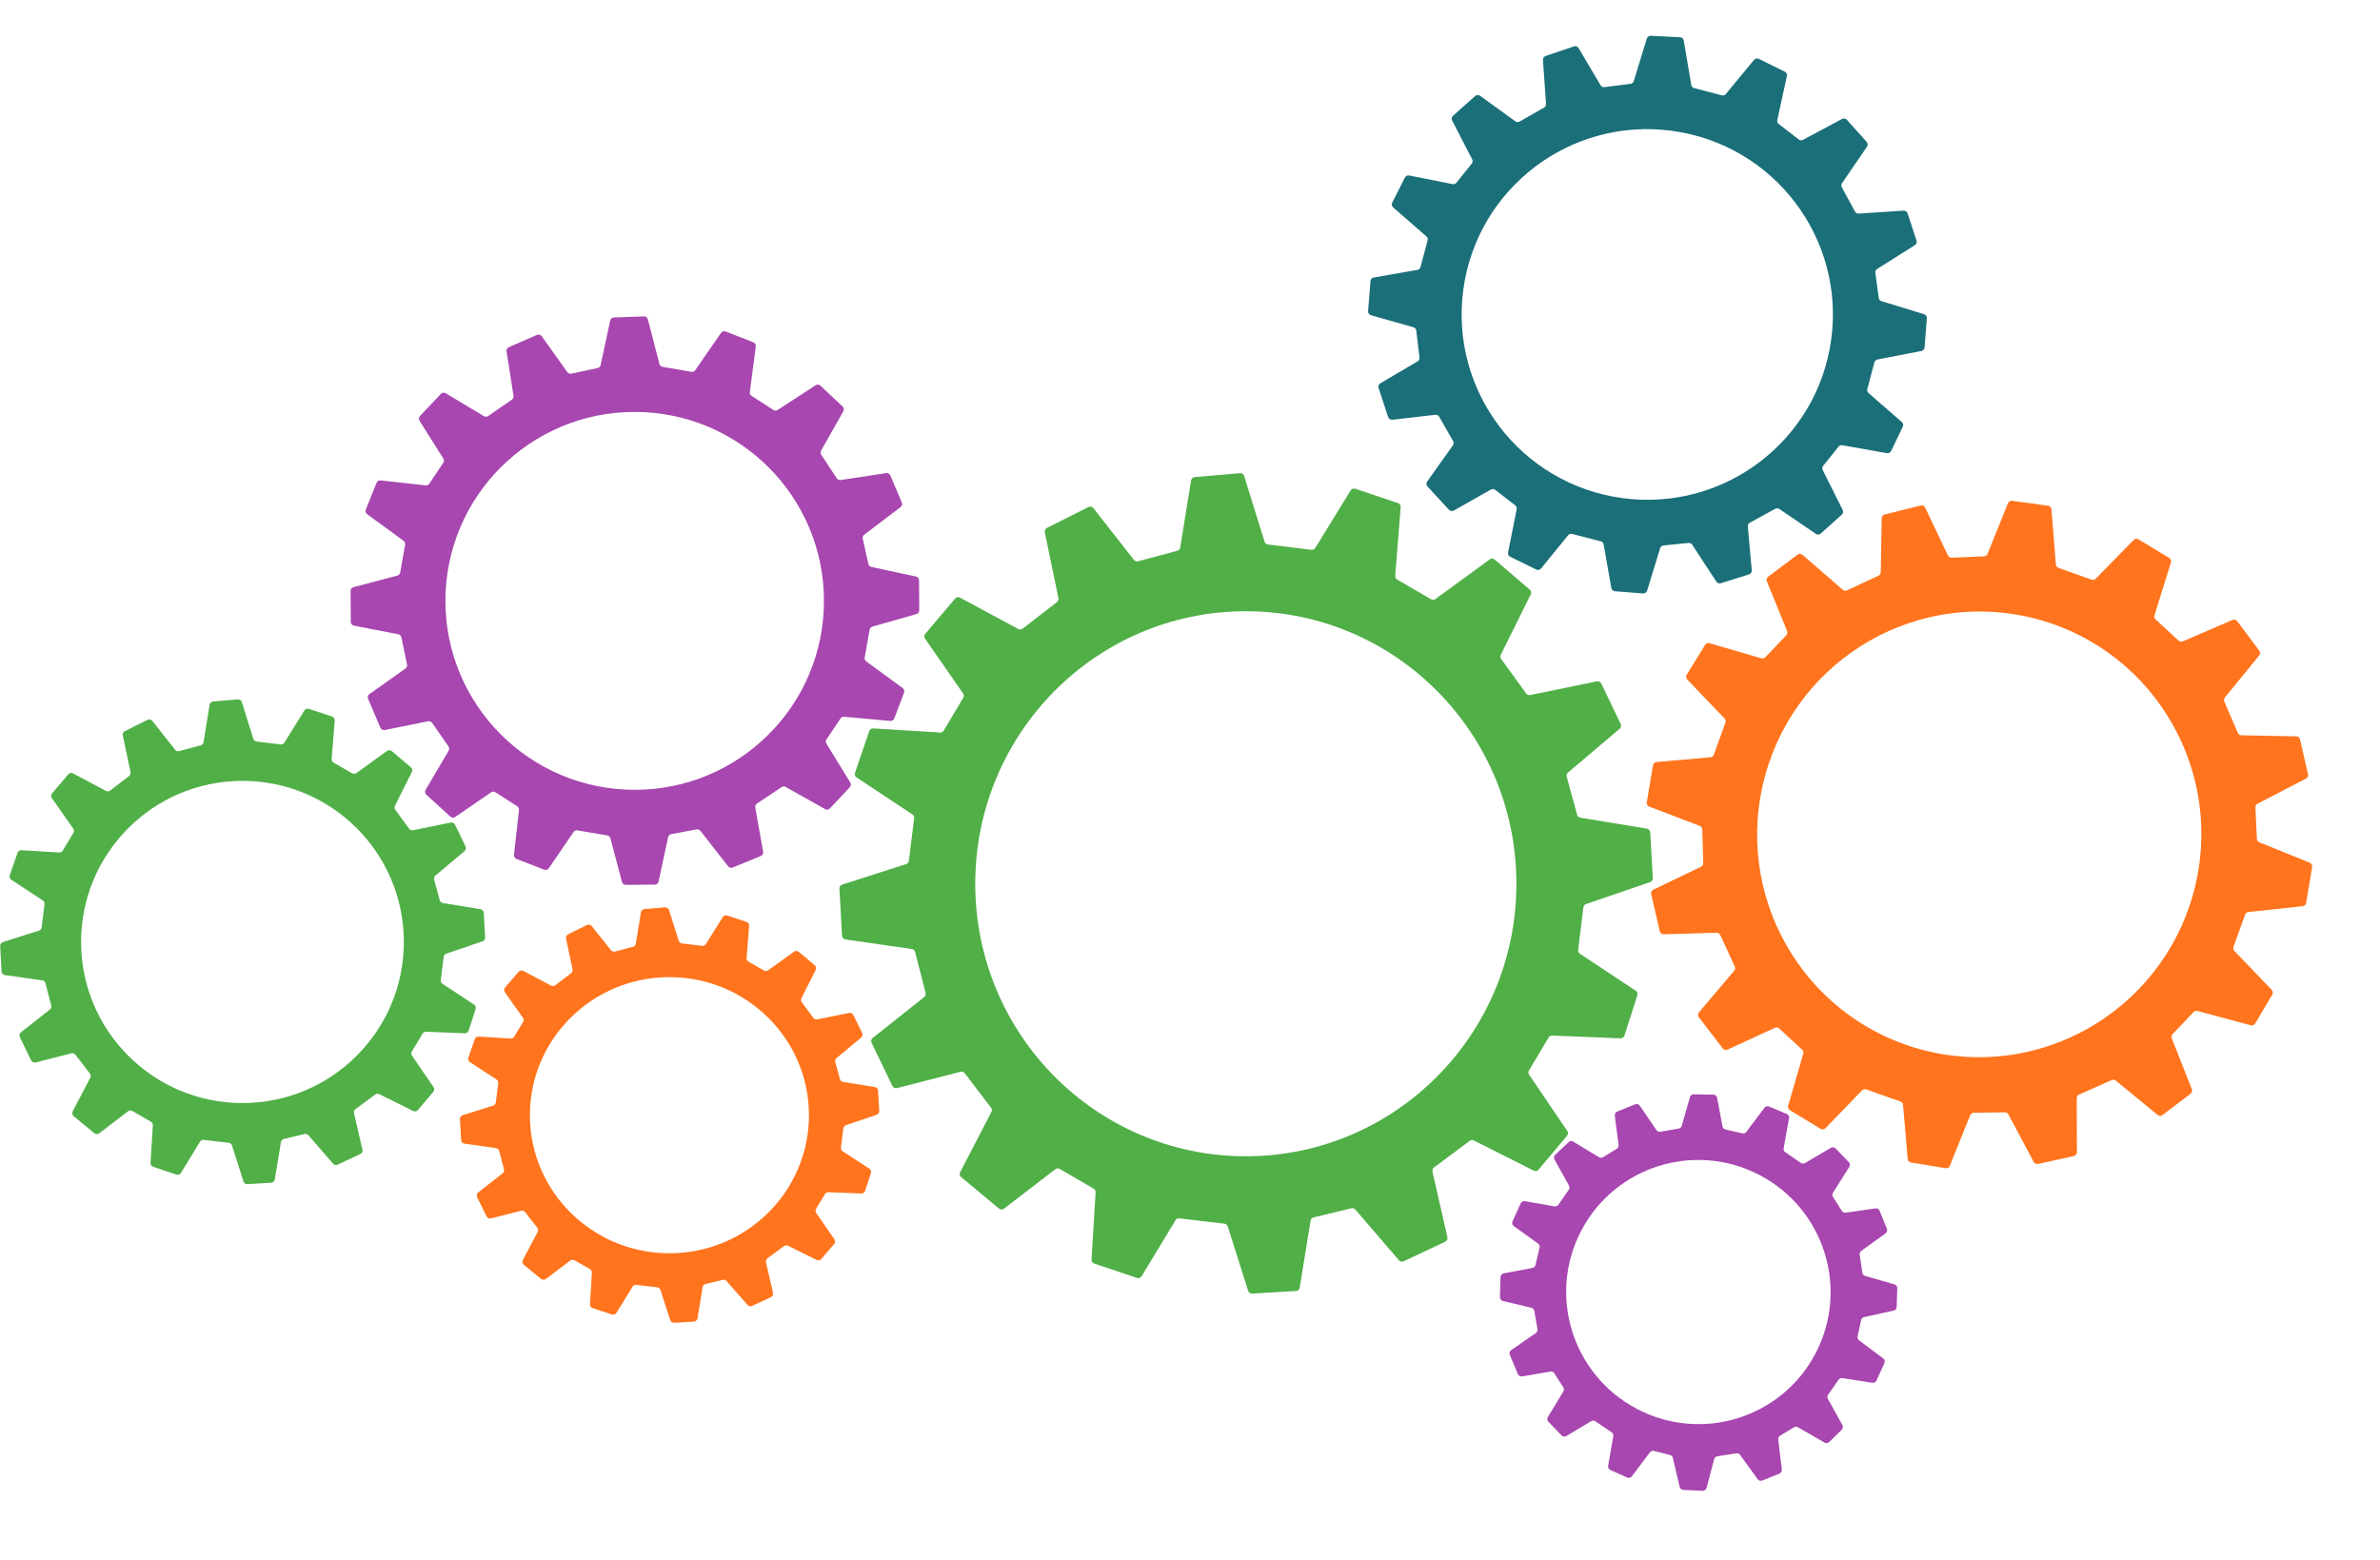
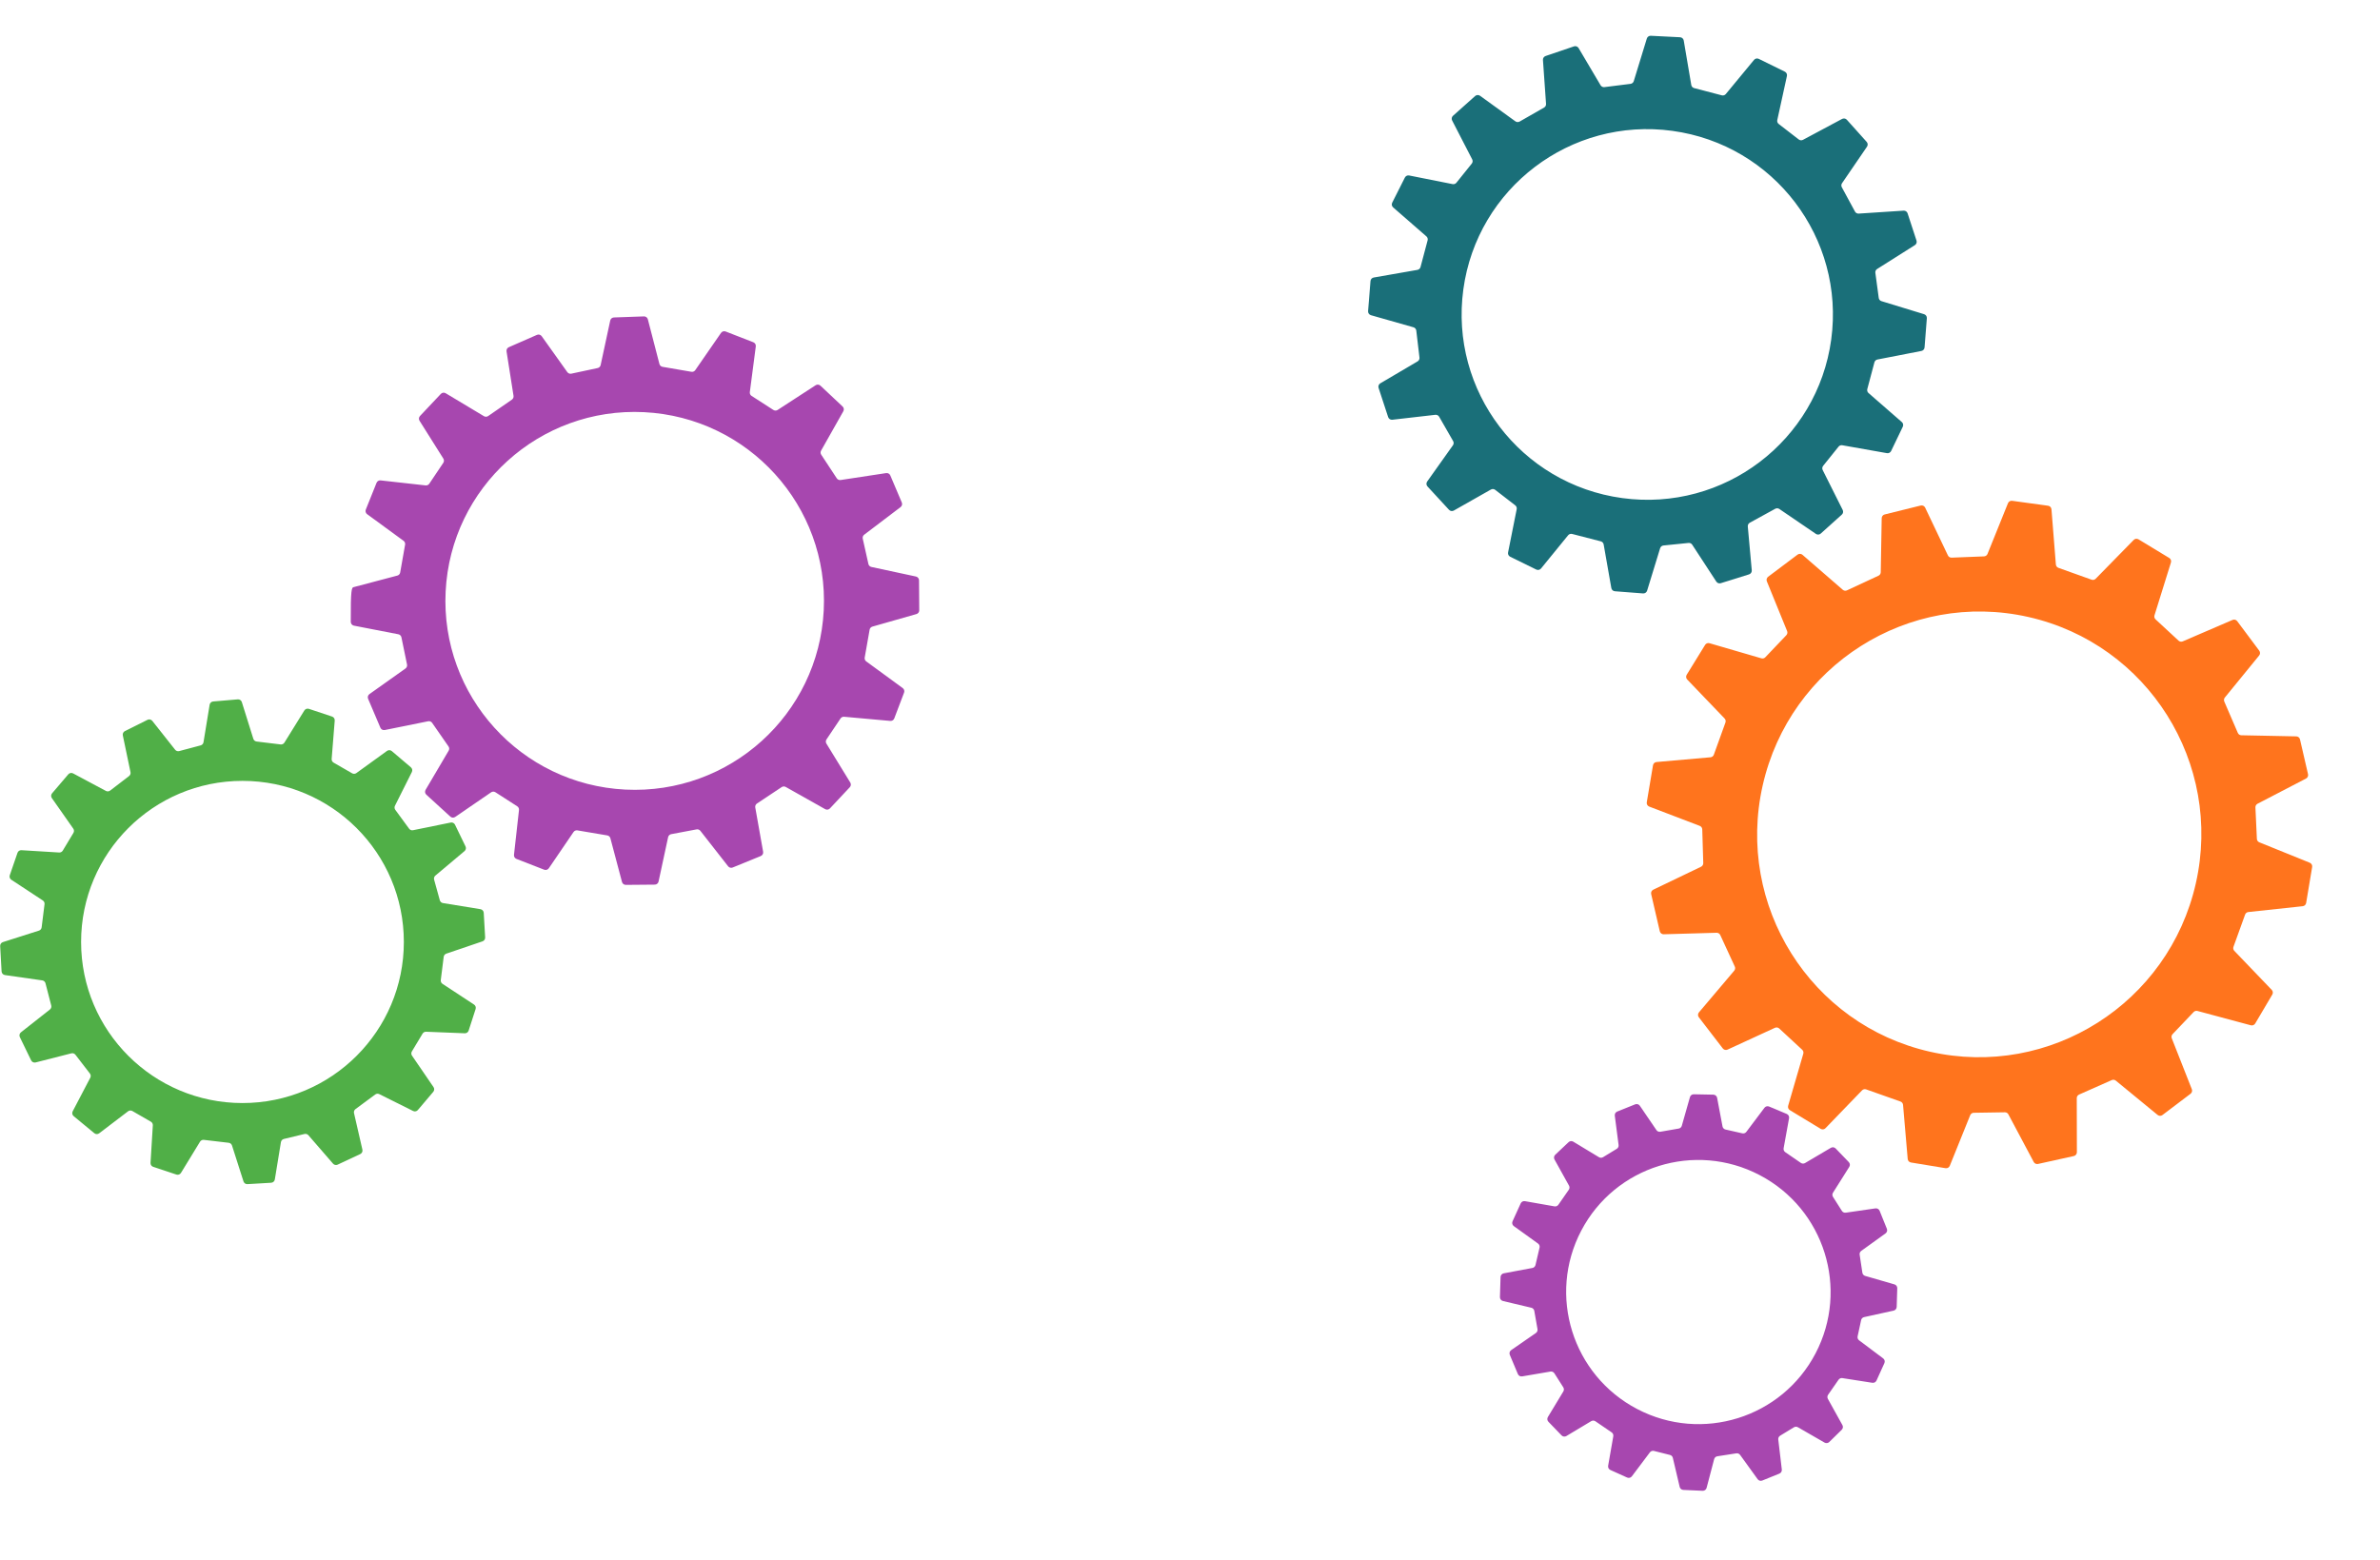
<svg xmlns="http://www.w3.org/2000/svg" width="610" height="400" viewBox="0 0 610 400" fill="none">
-   <path d="M423.625 225.121C423.651 225.569 423.375 225.978 422.951 226.124L406.501 231.764C406.14 231.888 405.88 232.207 405.833 232.587L404.475 243.529C404.429 243.905 404.599 244.276 404.915 244.485L419.26 253.999C419.633 254.247 419.796 254.712 419.659 255.138L416.344 265.489C416.207 265.917 415.801 266.201 415.351 266.183L397.815 265.477C397.449 265.462 397.103 265.649 396.916 265.964L391.878 274.419C391.68 274.753 391.692 275.171 391.91 275.492L401.708 289.942C401.959 290.312 401.934 290.804 401.646 291.146L394.329 299.856C394.031 300.211 393.527 300.314 393.113 300.105L377.748 292.368C377.409 292.197 377.004 292.233 376.7 292.459L367.516 299.311C367.199 299.548 367.051 299.949 367.138 300.335L370.972 317.182C371.076 317.64 370.848 318.108 370.424 318.308L359.749 323.348C359.342 323.54 358.857 323.437 358.563 323.095L347.369 310.059C347.124 309.774 346.739 309.65 346.374 309.739L336.657 312.101C336.266 312.196 335.97 312.516 335.906 312.913L333.118 330.113C333.043 330.575 332.657 330.923 332.19 330.951L320.921 331.618C320.464 331.646 320.047 331.359 319.908 330.922L314.671 314.395C314.552 314.02 314.225 313.75 313.835 313.704L302.269 312.333C301.88 312.287 301.5 312.473 301.296 312.809L292.599 327.174C292.357 327.575 291.869 327.753 291.425 327.604L280.442 323.917C280.014 323.773 279.735 323.36 279.762 322.909L280.812 305.643C280.835 305.266 280.643 304.908 280.316 304.718L271.606 299.657C271.255 299.453 270.816 299.481 270.494 299.728L257.303 309.867C256.932 310.152 256.413 310.142 256.054 309.842L246.329 301.737C245.969 301.437 245.866 300.925 246.082 300.508L254.109 285.042C254.288 284.699 254.251 284.283 254.016 283.975L247.247 275.112C247.003 274.793 246.592 274.65 246.203 274.75L229.881 278.948C229.42 279.066 228.938 278.842 228.731 278.413L223.388 267.314C223.186 266.893 223.301 266.388 223.667 266.097L236.892 255.582C237.201 255.336 237.336 254.933 237.238 254.551L234.542 244.029C234.442 243.637 234.116 243.345 233.716 243.287L216.674 240.835C216.202 240.767 215.844 240.376 215.818 239.901L215.15 227.79C215.125 227.336 215.409 226.923 215.842 226.783L232.258 221.507C232.628 221.388 232.896 221.065 232.944 220.678L234.3 209.749C234.347 209.373 234.177 209.002 233.861 208.793L219.529 199.287C219.15 199.036 218.988 198.561 219.135 198.131L222.795 187.406C222.941 186.979 223.354 186.703 223.803 186.731L240.947 187.788C241.32 187.811 241.676 187.623 241.867 187.302L246.893 178.866C247.094 178.529 247.079 178.105 246.855 177.783L237.082 163.721C236.823 163.35 236.847 162.851 237.139 162.505L244.81 153.436C245.115 153.075 245.631 152.977 246.048 153.202L261.008 161.261C261.356 161.448 261.782 161.413 262.094 161.171L270.911 154.341C271.212 154.107 271.355 153.721 271.277 153.347L267.781 136.444C267.689 136.001 267.906 135.552 268.31 135.348L278.984 129.973C279.41 129.759 279.927 129.874 280.221 130.249L290.643 143.544C290.89 143.86 291.302 143.997 291.689 143.893L301.761 141.188C302.141 141.086 302.426 140.771 302.489 140.382L305.284 123.144C305.357 122.692 305.728 122.347 306.185 122.308L317.83 121.302C318.298 121.262 318.732 121.553 318.871 122.002L324.108 138.881C324.225 139.257 324.551 139.529 324.942 139.577L336.131 140.943C336.519 140.99 336.899 140.807 337.104 140.474L346.175 125.716C346.419 125.319 346.904 125.143 347.345 125.291L358.319 128.976C358.754 129.122 359.034 129.545 358.998 130.003L357.598 147.623C357.568 148.007 357.76 148.374 358.093 148.567L366.807 153.63C367.15 153.83 367.579 153.807 367.899 153.573L381.845 143.39C382.22 143.117 382.734 143.137 383.086 143.439L392.096 151.169C392.443 151.467 392.544 151.962 392.34 152.372L384.643 167.876C384.478 168.21 384.511 168.607 384.73 168.908L391.174 177.79C391.405 178.108 391.8 178.261 392.185 178.182L409.302 174.664C409.751 174.572 410.206 174.797 410.405 175.211L415.399 185.607C415.596 186.017 415.492 186.509 415.145 186.803L401.862 198.068C401.566 198.319 401.442 198.72 401.545 199.095L404.23 208.897C404.333 209.274 404.646 209.556 405.032 209.619L422.122 212.43C422.584 212.506 422.931 212.892 422.958 213.36L423.625 225.121ZM249.958 226.557C249.958 265.108 280.973 296.419 319.307 296.419C357.641 296.419 388.657 265.108 388.657 226.557C388.657 188.007 357.641 156.696 319.307 156.696C280.973 156.696 249.958 188.007 249.958 226.557Z" fill="#50AF47" />
  <path d="M591.072 231.479C590.999 231.922 590.639 232.261 590.193 232.309L576.258 233.806C575.877 233.847 575.554 234.101 575.424 234.461L572.442 242.729C572.313 243.086 572.398 243.486 572.661 243.76L582.254 253.762C582.565 254.086 582.622 254.577 582.394 254.963L578.015 262.381C577.787 262.768 577.329 262.955 576.895 262.839L563.218 259.166C562.865 259.071 562.487 259.177 562.235 259.442L556.834 265.113C556.565 265.395 556.485 265.807 556.628 266.169L561.772 279.228C561.936 279.645 561.803 280.121 561.445 280.392L554.242 285.846C553.873 286.125 553.361 286.115 553.004 285.822L542.291 277.029C541.999 276.789 541.597 276.734 541.252 276.887L532.874 280.599C532.512 280.76 532.278 281.119 532.279 281.516L532.311 295.38C532.312 295.85 531.985 296.257 531.526 296.359L522.348 298.387C521.909 298.484 521.46 298.277 521.249 297.881L514.753 285.673C514.576 285.342 514.23 285.137 513.854 285.143L505.879 285.267C505.476 285.273 505.117 285.519 504.967 285.892L499.735 298.861C499.56 299.295 499.107 299.549 498.645 299.473L489.782 298.013C489.331 297.939 488.988 297.568 488.949 297.112L487.757 283.238C487.724 282.847 487.464 282.512 487.094 282.381L478.3 279.273C477.93 279.142 477.519 279.239 477.247 279.521L467.876 289.221C467.551 289.557 467.038 289.623 466.638 289.381L458.751 284.599C458.364 284.364 458.183 283.899 458.309 283.464L462.19 270.126C462.296 269.763 462.188 269.37 461.91 269.113L456.019 263.657C455.722 263.383 455.289 263.314 454.921 263.483L442.772 269.076C442.348 269.271 441.845 269.147 441.561 268.777L435.414 260.782C435.127 260.409 435.14 259.886 435.444 259.527L444.485 248.845C444.736 248.548 444.792 248.133 444.63 247.78L440.907 239.7C440.74 239.336 440.371 239.108 439.97 239.119L426.411 239.507C425.936 239.521 425.516 239.197 425.409 238.734L423.199 229.201C423.093 228.745 423.318 228.277 423.74 228.074L435.982 222.193C436.338 222.022 436.56 221.657 436.549 221.262L436.294 212.622C436.282 212.218 436.028 211.861 435.651 211.717L422.701 206.774C422.256 206.605 421.992 206.144 422.071 205.674L423.671 196.181C423.746 195.732 424.116 195.39 424.569 195.351L438.406 194.133C438.794 194.099 439.127 193.842 439.259 193.476L442.236 185.221C442.365 184.863 442.28 184.464 442.017 184.189L432.434 174.198C432.119 173.87 432.066 173.369 432.304 172.982L437.02 165.327C437.257 164.944 437.719 164.766 438.152 164.892L451.449 168.767C451.808 168.872 452.195 168.768 452.453 168.497L457.839 162.842C458.11 162.557 458.189 162.14 458.041 161.775L452.85 149.033C452.679 148.612 452.813 148.129 453.175 147.856L460.721 142.182C461.098 141.898 461.622 141.917 461.978 142.226L472.305 151.19C472.603 151.449 473.025 151.508 473.382 151.342L481.462 147.585C481.809 147.424 482.034 147.078 482.04 146.696L482.284 132.837C482.292 132.384 482.603 131.992 483.043 131.884L492.28 129.595C492.741 129.481 493.219 129.707 493.423 130.136L499.256 142.387C499.428 142.749 499.798 142.973 500.198 142.957L508.515 142.63C508.908 142.614 509.255 142.37 509.403 142.005L514.649 129C514.821 128.576 515.259 128.322 515.713 128.384L524.935 129.65C525.4 129.714 525.758 130.093 525.796 130.561L526.925 144.709C526.956 145.101 527.214 145.439 527.585 145.571L536.079 148.607C536.447 148.739 536.857 148.644 537.13 148.365L546.871 138.418C547.196 138.086 547.707 138.021 548.104 138.262L555.983 143.039C556.376 143.278 556.556 143.753 556.419 144.192L552.2 157.746C552.086 158.114 552.193 158.515 552.476 158.777L558.37 164.236C558.66 164.505 559.082 164.577 559.445 164.42L572.208 158.921C572.634 158.738 573.129 158.871 573.406 159.241L579.055 166.81C579.329 167.177 579.318 167.684 579.028 168.04L570.234 178.817C569.999 179.106 569.943 179.502 570.091 179.845L573.559 187.887C573.714 188.247 574.065 188.483 574.457 188.491L588.54 188.775C588.998 188.784 589.391 189.103 589.494 189.55L591.555 198.47C591.657 198.915 591.446 199.372 591.042 199.583L578.609 206.047C578.263 206.227 578.053 206.591 578.071 206.98L578.443 215.05C578.461 215.441 578.705 215.785 579.067 215.931L592 221.167C592.434 221.342 592.688 221.796 592.611 222.258L591.072 231.479ZM451.779 201.353C444.831 232.103 464.014 262.689 494.698 269.622C525.383 276.555 555.852 257.188 562.8 226.438C569.748 195.687 550.565 165.102 519.881 158.169C489.196 151.236 458.726 170.602 451.779 201.353Z" fill="#FF741D" />
  <path d="M493.27 89.065C493.234 89.513 492.905 89.883 492.464 89.969L481.194 92.161C480.818 92.234 480.517 92.516 480.418 92.886L478.594 99.744C478.496 100.112 478.616 100.504 478.903 100.755L487.448 108.202C487.787 108.498 487.887 108.984 487.692 109.389L484.699 115.617C484.505 116.021 484.065 116.247 483.623 116.168L472.181 114.142C471.821 114.078 471.455 114.215 471.227 114.5L467.273 119.423C467.029 119.728 466.984 120.147 467.159 120.497L472.29 130.733C472.491 131.136 472.399 131.624 472.064 131.925L466.656 136.787C466.313 137.095 465.805 137.129 465.424 136.869L456.046 130.476C455.735 130.264 455.332 130.245 455.002 130.426L448.48 133.999C448.131 134.19 447.929 134.57 447.965 134.966L448.982 146.201C449.024 146.671 448.733 147.106 448.283 147.246L441.033 149.507C440.606 149.64 440.142 149.473 439.898 149.099L433.717 139.635C433.513 139.322 433.151 139.149 432.779 139.187L426.351 139.838C425.951 139.879 425.614 140.156 425.496 140.54L422.159 151.423C422.022 151.871 421.593 152.163 421.126 152.127L413.895 151.571C413.44 151.536 413.066 151.197 412.987 150.747L411.022 139.571C410.954 139.184 410.667 138.874 410.287 138.776L402.937 136.881C402.559 136.784 402.159 136.915 401.913 137.218L394.966 145.742C394.672 146.103 394.168 146.213 393.75 146.008L387.062 142.722C386.655 142.522 386.433 142.074 386.522 141.629L388.733 130.533C388.807 130.16 388.664 129.778 388.363 129.546L383.226 125.576C382.907 125.33 382.472 125.299 382.121 125.497L372.616 130.884C372.212 131.113 371.703 131.033 371.388 130.692L365.865 124.703C365.545 124.355 365.512 123.831 365.785 123.446L372.389 114.152C372.615 113.834 372.636 113.414 372.441 113.075L368.859 106.835C368.66 106.489 368.274 106.294 367.878 106.339L356.85 107.604C356.379 107.658 355.934 107.373 355.786 106.922L353.334 99.441C353.187 98.994 353.372 98.506 353.777 98.267L363.329 92.645C363.671 92.444 363.861 92.059 363.815 91.666L362.998 84.748C362.95 84.347 362.666 84.014 362.278 83.903L351.367 80.801C350.908 80.67 350.605 80.234 350.643 79.759L351.26 72.048C351.296 71.594 351.636 71.222 352.085 71.143L363.288 69.185C363.672 69.118 363.982 68.834 364.082 68.457L365.903 61.612C366.001 61.244 365.881 60.852 365.594 60.602L357.061 53.164C356.716 52.864 356.619 52.368 356.825 51.96L360.076 45.513C360.278 45.112 360.723 44.895 361.164 44.982L372.304 47.199C372.67 47.272 373.046 47.135 373.279 46.845L377.218 41.94C377.466 41.632 377.509 41.206 377.327 40.855L372.186 30.886C371.977 30.481 372.068 29.985 372.408 29.682L378.081 24.616C378.432 24.303 378.953 24.276 379.333 24.551L388.4 31.104C388.718 31.334 389.142 31.356 389.482 31.162L395.754 27.575C396.088 27.385 396.282 27.02 396.255 26.637L395.462 15.376C395.43 14.923 395.707 14.505 396.138 14.359L403.417 11.886C403.865 11.733 404.358 11.916 404.599 12.324L410.23 21.852C410.433 22.195 410.82 22.385 411.215 22.335L417.907 21.496C418.298 21.447 418.623 21.174 418.739 20.797L422.087 9.877C422.222 9.439 422.636 9.149 423.093 9.171L430.609 9.548C431.077 9.571 431.466 9.917 431.545 10.38L433.478 21.783C433.544 22.171 433.831 22.484 434.211 22.583L441.306 24.439C441.682 24.537 442.082 24.408 442.329 24.108L449.565 15.35C449.86 14.993 450.361 14.886 450.777 15.09L457.457 18.371C457.87 18.574 458.091 19.033 457.993 19.482L455.522 30.778C455.439 31.155 455.581 31.547 455.887 31.783L461.028 35.756C461.34 35.997 461.764 36.032 462.111 35.846L472.135 30.486C472.542 30.269 473.044 30.358 473.352 30.701L478.436 36.374C478.743 36.717 478.777 37.225 478.517 37.605L472.116 46.965C471.905 47.275 471.884 47.676 472.063 48.006L475.438 54.237C475.624 54.58 475.993 54.784 476.383 54.758L487.904 54.002C488.36 53.972 488.778 54.255 488.92 54.689L491.207 61.684C491.349 62.119 491.178 62.595 490.791 62.84L481.113 68.956C480.783 69.165 480.604 69.547 480.657 69.935L481.527 76.379C481.579 76.766 481.852 77.087 482.225 77.201L493.152 80.545C493.6 80.682 493.893 81.112 493.856 81.579L493.27 89.065ZM375.056 74.193C371.518 100.167 389.728 124.136 415.788 127.687C441.849 131.237 465.808 113.013 469.346 87.038C472.885 61.064 454.674 37.095 428.614 33.544C402.554 29.994 378.595 48.219 375.056 74.193Z" fill="#1A6F79" />
-   <path d="M235.606 156.452C235.609 156.901 235.312 157.297 234.88 157.421L223.596 160.637C223.227 160.742 222.951 161.048 222.885 161.425L221.624 168.574C221.558 168.95 221.711 169.33 222.019 169.555L231.369 176.393C231.732 176.659 231.874 177.134 231.714 177.555L229.205 184.17C229.046 184.59 228.627 184.852 228.18 184.812L216.353 183.746C215.99 183.714 215.637 183.882 215.433 184.185L211.832 189.55C211.614 189.875 211.606 190.297 211.81 190.63L217.928 200.606C218.163 200.99 218.113 201.484 217.805 201.812L212.713 207.244C212.398 207.58 211.894 207.658 211.493 207.432L201.385 201.74C201.057 201.555 200.654 201.57 200.341 201.779L194.006 205.991C193.674 206.211 193.505 206.607 193.575 206.998L195.591 218.351C195.673 218.815 195.42 219.274 194.984 219.452L187.787 222.391C187.373 222.56 186.897 222.434 186.621 222.082L179.502 212.984C179.271 212.69 178.896 212.549 178.529 212.618L172.032 213.844C171.636 213.919 171.324 214.223 171.239 214.616L168.791 225.991C168.692 226.448 168.29 226.776 167.822 226.78L160.397 226.845C159.94 226.849 159.539 226.543 159.421 226.102L156.445 214.892C156.344 214.513 156.031 214.228 155.644 214.163L147.989 212.873C147.604 212.809 147.216 212.974 146.996 213.296L140.666 222.584C140.403 222.969 139.91 223.121 139.477 222.953L132.368 220.186C131.945 220.022 131.686 219.594 131.736 219.143L133.019 207.651C133.062 207.274 132.886 206.905 132.567 206.699L126.981 203.1C126.642 202.882 126.206 202.888 125.874 203.116L116.663 209.431C116.28 209.694 115.766 209.658 115.423 209.345L109.268 203.72C108.919 203.402 108.841 202.882 109.081 202.475L114.996 192.434C115.194 192.098 115.178 191.677 114.955 191.357L110.758 185.308C110.531 184.98 110.13 184.819 109.738 184.898L98.617 187.148C98.152 187.242 97.685 186.996 97.499 186.56L94.344 179.144C94.16 178.711 94.302 178.209 94.685 177.937L103.923 171.377C104.246 171.148 104.404 170.749 104.324 170.36L102.886 163.378C102.804 162.983 102.493 162.675 102.097 162.598L90.713 160.391C90.246 160.3 89.907 159.891 89.904 159.414L89.859 151.496C89.856 151.04 90.162 150.64 90.603 150.524L101.841 147.553C102.218 147.453 102.502 147.143 102.57 146.76L103.828 139.623C103.894 139.248 103.741 138.867 103.434 138.642L94.096 131.813C93.727 131.543 93.588 131.058 93.758 130.634L96.511 123.773C96.678 123.356 97.103 123.102 97.549 123.152L109.086 124.437C109.457 124.478 109.82 124.31 110.027 124.001L113.616 118.654C113.836 118.326 113.842 117.899 113.632 117.564L107.526 107.861C107.283 107.475 107.332 106.973 107.645 106.642L112.988 100.979C113.311 100.637 113.827 100.566 114.23 100.808L124.036 106.69C124.372 106.892 124.796 106.878 125.119 106.655L131.199 102.452C131.515 102.233 131.678 101.853 131.618 101.474L129.827 90.076C129.757 89.627 129.998 89.187 130.414 89.005L137.622 85.847C138.055 85.657 138.562 85.797 138.837 86.182L145.404 95.395C145.635 95.719 146.037 95.876 146.427 95.792L153.177 94.352C153.562 94.27 153.863 93.969 153.946 93.585L156.403 82.172C156.499 81.725 156.887 81.4 157.345 81.383L165.043 81.11C165.512 81.094 165.929 81.405 166.047 81.859L169.011 93.303C169.11 93.683 169.422 93.971 169.81 94.037L177.203 95.309C177.586 95.375 177.973 95.213 178.195 94.892L184.799 85.343C185.062 84.962 185.553 84.811 185.984 84.98L193.084 87.743C193.513 87.909 193.773 88.348 193.713 88.804L192.183 100.522C192.132 100.905 192.308 101.283 192.632 101.492L198.222 105.094C198.554 105.307 198.979 105.307 199.309 105.092L209.049 98.759C209.436 98.507 209.944 98.553 210.28 98.868L215.961 104.21C216.296 104.526 216.373 105.029 216.146 105.43L210.446 115.52C210.261 115.846 210.275 116.248 210.481 116.561L214.466 122.618C214.681 122.944 215.066 123.115 215.452 123.057L227.118 121.281C227.569 121.212 228.01 121.458 228.189 121.879L231.133 128.814C231.312 129.236 231.181 129.725 230.817 130.001L221.496 137.074C221.184 137.31 221.039 137.706 221.124 138.088L222.575 144.583C222.66 144.965 222.959 145.261 223.341 145.343L234.76 147.795C235.218 147.893 235.547 148.297 235.55 148.765L235.606 156.452ZM114.22 151.619C112.886 178.313 133.473 201.078 160.256 202.416C187.039 203.755 209.792 183.155 211.126 156.46C212.46 129.766 191.873 107.001 165.09 105.662C138.307 104.324 115.554 124.924 114.22 151.619Z" fill="#A747AF" />
+   <path d="M235.606 156.452C235.609 156.901 235.312 157.297 234.88 157.421L223.596 160.637C223.227 160.742 222.951 161.048 222.885 161.425L221.624 168.574C221.558 168.95 221.711 169.33 222.019 169.555L231.369 176.393C231.732 176.659 231.874 177.134 231.714 177.555L229.205 184.17C229.046 184.59 228.627 184.852 228.18 184.812L216.353 183.746C215.99 183.714 215.637 183.882 215.433 184.185L211.832 189.55C211.614 189.875 211.606 190.297 211.81 190.63L217.928 200.606C218.163 200.99 218.113 201.484 217.805 201.812L212.713 207.244C212.398 207.58 211.894 207.658 211.493 207.432L201.385 201.74C201.057 201.555 200.654 201.57 200.341 201.779L194.006 205.991C193.674 206.211 193.505 206.607 193.575 206.998L195.591 218.351C195.673 218.815 195.42 219.274 194.984 219.452L187.787 222.391C187.373 222.56 186.897 222.434 186.621 222.082L179.502 212.984C179.271 212.69 178.896 212.549 178.529 212.618L172.032 213.844C171.636 213.919 171.324 214.223 171.239 214.616L168.791 225.991C168.692 226.448 168.29 226.776 167.822 226.78L160.397 226.845C159.94 226.849 159.539 226.543 159.421 226.102L156.445 214.892C156.344 214.513 156.031 214.228 155.644 214.163L147.989 212.873C147.604 212.809 147.216 212.974 146.996 213.296L140.666 222.584C140.403 222.969 139.91 223.121 139.477 222.953L132.368 220.186C131.945 220.022 131.686 219.594 131.736 219.143L133.019 207.651C133.062 207.274 132.886 206.905 132.567 206.699L126.981 203.1C126.642 202.882 126.206 202.888 125.874 203.116L116.663 209.431C116.28 209.694 115.766 209.658 115.423 209.345L109.268 203.72C108.919 203.402 108.841 202.882 109.081 202.475L114.996 192.434C115.194 192.098 115.178 191.677 114.955 191.357L110.758 185.308C110.531 184.98 110.13 184.819 109.738 184.898L98.617 187.148C98.152 187.242 97.685 186.996 97.499 186.56L94.344 179.144C94.16 178.711 94.302 178.209 94.685 177.937L103.923 171.377C104.246 171.148 104.404 170.749 104.324 170.36L102.886 163.378C102.804 162.983 102.493 162.675 102.097 162.598L90.713 160.391C90.246 160.3 89.907 159.891 89.904 159.414C89.856 151.04 90.162 150.64 90.603 150.524L101.841 147.553C102.218 147.453 102.502 147.143 102.57 146.76L103.828 139.623C103.894 139.248 103.741 138.867 103.434 138.642L94.096 131.813C93.727 131.543 93.588 131.058 93.758 130.634L96.511 123.773C96.678 123.356 97.103 123.102 97.549 123.152L109.086 124.437C109.457 124.478 109.82 124.31 110.027 124.001L113.616 118.654C113.836 118.326 113.842 117.899 113.632 117.564L107.526 107.861C107.283 107.475 107.332 106.973 107.645 106.642L112.988 100.979C113.311 100.637 113.827 100.566 114.23 100.808L124.036 106.69C124.372 106.892 124.796 106.878 125.119 106.655L131.199 102.452C131.515 102.233 131.678 101.853 131.618 101.474L129.827 90.076C129.757 89.627 129.998 89.187 130.414 89.005L137.622 85.847C138.055 85.657 138.562 85.797 138.837 86.182L145.404 95.395C145.635 95.719 146.037 95.876 146.427 95.792L153.177 94.352C153.562 94.27 153.863 93.969 153.946 93.585L156.403 82.172C156.499 81.725 156.887 81.4 157.345 81.383L165.043 81.11C165.512 81.094 165.929 81.405 166.047 81.859L169.011 93.303C169.11 93.683 169.422 93.971 169.81 94.037L177.203 95.309C177.586 95.375 177.973 95.213 178.195 94.892L184.799 85.343C185.062 84.962 185.553 84.811 185.984 84.98L193.084 87.743C193.513 87.909 193.773 88.348 193.713 88.804L192.183 100.522C192.132 100.905 192.308 101.283 192.632 101.492L198.222 105.094C198.554 105.307 198.979 105.307 199.309 105.092L209.049 98.759C209.436 98.507 209.944 98.553 210.28 98.868L215.961 104.21C216.296 104.526 216.373 105.029 216.146 105.43L210.446 115.52C210.261 115.846 210.275 116.248 210.481 116.561L214.466 122.618C214.681 122.944 215.066 123.115 215.452 123.057L227.118 121.281C227.569 121.212 228.01 121.458 228.189 121.879L231.133 128.814C231.312 129.236 231.181 129.725 230.817 130.001L221.496 137.074C221.184 137.31 221.039 137.706 221.124 138.088L222.575 144.583C222.66 144.965 222.959 145.261 223.341 145.343L234.76 147.795C235.218 147.893 235.547 148.297 235.55 148.765L235.606 156.452ZM114.22 151.619C112.886 178.313 133.473 201.078 160.256 202.416C187.039 203.755 209.792 183.155 211.126 156.46C212.46 129.766 191.873 107.001 165.09 105.662C138.307 104.324 115.554 124.924 114.22 151.619Z" fill="#A747AF" />
  <path d="M124.345 240.316C124.371 240.765 124.094 241.176 123.668 241.32L114.39 244.473C114.027 244.596 113.767 244.916 113.719 245.296L112.973 251.254C112.926 251.633 113.098 252.005 113.416 252.214L121.498 257.527C121.874 257.774 122.039 258.242 121.901 258.67L120.115 264.196C119.977 264.623 119.572 264.906 119.123 264.888L109.206 264.492C108.841 264.478 108.497 264.663 108.309 264.976L105.565 269.542C105.363 269.877 105.376 270.299 105.597 270.622L111.113 278.685C111.368 279.056 111.342 279.552 111.051 279.896L107.094 284.564C106.796 284.915 106.296 285.018 105.884 284.812L97.22 280.488C96.883 280.32 96.481 280.355 96.179 280.578L91.114 284.323C90.794 284.56 90.645 284.963 90.734 285.351L92.885 294.722C92.991 295.181 92.761 295.652 92.334 295.852L86.54 298.563C86.135 298.753 85.653 298.65 85.36 298.312L79.043 291.021C78.798 290.738 78.416 290.616 78.052 290.703L72.755 291.98C72.364 292.074 72.067 292.394 72.002 292.791L70.436 302.367C70.36 302.829 69.975 303.177 69.507 303.204L63.42 303.562C62.964 303.588 62.548 303.303 62.408 302.868L59.461 293.649C59.341 293.275 59.015 293.006 58.625 292.96L52.239 292.21C51.852 292.165 51.473 292.349 51.269 292.682L46.384 300.679C46.142 301.076 45.657 301.254 45.215 301.107L39.263 299.126C38.833 298.983 38.553 298.569 38.58 298.116L39.171 288.48C39.195 288.101 39.001 287.742 38.672 287.552L33.927 284.819C33.578 284.618 33.142 284.646 32.822 284.891L25.419 290.53C25.049 290.812 24.534 290.801 24.176 290.505L18.878 286.129C18.513 285.828 18.41 285.313 18.629 284.894L23.139 276.282C23.32 275.937 23.283 275.517 23.045 275.208L19.33 270.388C19.087 270.072 18.678 269.931 18.291 270.029L9.128 272.365C8.668 272.482 8.189 272.26 7.981 271.833L5.084 265.867C4.879 265.445 4.995 264.936 5.364 264.645L12.783 258.799C13.094 258.554 13.231 258.148 13.132 257.764L11.659 252.068C11.558 251.677 11.232 251.385 10.832 251.328L1.262 249.964C0.79 249.896 0.432 249.505 0.405 249.029L0.043 242.524C0.018 242.068 0.304 241.654 0.738 241.515L9.982 238.57C10.353 238.452 10.622 238.129 10.671 237.742L11.415 231.796C11.462 231.418 11.291 231.046 10.972 230.836L2.903 225.532C2.521 225.281 2.358 224.803 2.506 224.371L4.485 218.626C4.631 218.201 5.043 217.926 5.491 217.954L15.168 218.545C15.54 218.568 15.894 218.382 16.086 218.062L18.819 213.516C19.023 213.177 19.008 212.75 18.781 212.427L13.289 204.596C13.027 204.222 13.051 203.719 13.347 203.372L17.505 198.5C17.81 198.143 18.323 198.046 18.737 198.267L27.148 202.758C27.494 202.943 27.917 202.908 28.228 202.669L33.078 198.946C33.382 198.712 33.526 198.324 33.447 197.948L31.48 188.521C31.387 188.076 31.606 187.625 32.012 187.422L37.806 184.53C38.23 184.319 38.744 184.433 39.037 184.805L44.886 192.2C45.134 192.512 45.543 192.648 45.928 192.546L51.429 191.082C51.809 190.98 52.095 190.665 52.158 190.277L53.731 180.662C53.805 180.21 54.176 179.866 54.633 179.827L60.944 179.287C61.411 179.247 61.843 179.537 61.983 179.985L64.931 189.399C65.048 189.774 65.374 190.046 65.765 190.093L71.926 190.839C72.313 190.885 72.691 190.704 72.896 190.373L78.002 182.139C78.246 181.746 78.729 181.571 79.168 181.717L85.111 183.695C85.548 183.84 85.829 184.265 85.792 184.724L85.004 194.558C84.973 194.943 85.167 195.312 85.502 195.505L90.251 198.24C90.593 198.437 91.018 198.414 91.337 198.184L99.19 192.5C99.564 192.23 100.073 192.25 100.424 192.549L105.313 196.705C105.664 197.004 105.765 197.503 105.559 197.915L101.226 206.565C101.058 206.9 101.092 207.301 101.313 207.603L104.856 212.442C105.086 212.757 105.48 212.909 105.862 212.831L115.515 210.864C115.963 210.773 116.415 210.997 116.615 211.408L119.316 216.982C119.516 217.394 119.411 217.889 119.06 218.183L111.585 224.467C111.285 224.719 111.16 225.122 111.264 225.499L112.725 230.786C112.829 231.162 113.143 231.444 113.528 231.506L123.146 233.074C123.609 233.149 123.957 233.536 123.983 234.004L124.345 240.316ZM20.785 241.477C20.785 264.265 39.283 282.773 62.146 282.773C85.009 282.773 103.507 264.265 103.507 241.477C103.507 218.69 85.009 200.181 62.146 200.181C39.283 200.181 20.785 218.69 20.785 241.477Z" fill="#50AF47" />
-   <path d="M225.352 284.786C225.378 285.236 225.099 285.648 224.672 285.792L216.832 288.433C216.469 288.555 216.207 288.875 216.159 289.255L215.537 294.181C215.489 294.561 215.662 294.935 215.983 295.144L222.805 299.589C223.184 299.836 223.35 300.307 223.209 300.737L221.733 305.266C221.594 305.691 221.19 305.973 220.743 305.955L212.346 305.623C211.982 305.608 211.639 305.792 211.451 306.103L209.17 309.866C208.965 310.202 208.978 310.628 209.202 310.952L213.852 317.691C214.11 318.064 214.084 318.564 213.789 318.909L210.509 322.745C210.211 323.093 209.716 323.195 209.305 322.992L201.974 319.365C201.64 319.199 201.241 319.234 200.94 319.454L196.701 322.561C196.378 322.798 196.228 323.204 196.318 323.594L198.129 331.415C198.236 331.876 198.005 332.348 197.576 332.547L192.758 334.782C192.354 334.969 191.876 334.868 191.584 334.533L186.24 328.419C185.995 328.139 185.616 328.018 185.255 328.104L180.838 329.159C180.446 329.253 180.149 329.572 180.084 329.969L178.763 337.972C178.687 338.433 178.301 338.78 177.835 338.807L172.781 339.102C172.326 339.128 171.911 338.844 171.771 338.41L169.283 330.697C169.163 330.324 168.836 330.056 168.447 330.011L163.094 329.387C162.708 329.342 162.331 329.525 162.127 329.856L158.004 336.546C157.761 336.94 157.28 337.116 156.84 336.971L151.893 335.339C151.461 335.197 151.18 334.781 151.208 334.328L151.706 326.272C151.73 325.892 151.535 325.531 151.204 325.342L147.251 323.085C146.904 322.887 146.472 322.915 146.153 323.156L139.902 327.876C139.534 328.154 139.023 328.144 138.666 327.851L134.257 324.24C133.889 323.939 133.784 323.42 134.006 323L137.804 315.81C137.988 315.463 137.95 315.04 137.709 314.729L134.61 310.742C134.366 310.429 133.96 310.289 133.575 310.386L125.837 312.341C125.379 312.457 124.902 312.236 124.694 311.812L122.291 306.906C122.082 306.482 122.2 305.969 122.573 305.678L128.82 300.798C129.134 300.553 129.272 300.144 129.172 299.758L127.947 295.061C127.845 294.671 127.519 294.38 127.119 294.324L119.044 293.182C118.572 293.115 118.212 292.724 118.185 292.248L117.885 286.902C117.86 286.446 118.147 286.03 118.583 285.892L126.389 283.427C126.761 283.31 127.031 282.986 127.08 282.599L127.7 277.686C127.748 277.306 127.575 276.932 127.254 276.723L120.446 272.286C120.061 272.035 119.896 271.554 120.047 271.12L121.685 266.405C121.832 265.982 122.243 265.708 122.69 265.735L130.878 266.231C131.249 266.254 131.601 266.069 131.794 265.752L134.064 262.009C134.27 261.668 134.255 261.238 134.025 260.913L129.399 254.374C129.134 253.999 129.158 253.492 129.458 253.144L132.909 249.135C133.213 248.781 133.722 248.685 134.134 248.904L141.243 252.666C141.587 252.848 142.006 252.814 142.316 252.578L146.37 249.492C146.678 249.258 146.823 248.868 146.743 248.49L145.085 240.613C144.991 240.166 145.211 239.713 145.62 239.511L150.438 237.127C150.859 236.918 151.369 237.032 151.663 237.4L156.599 243.586C156.846 243.896 157.253 244.031 157.636 243.93L162.225 242.719C162.606 242.618 162.892 242.303 162.956 241.915L164.283 233.874C164.357 233.423 164.729 233.079 165.185 233.041L170.432 232.596C170.898 232.556 171.329 232.845 171.47 233.291L173.957 241.167C174.076 241.542 174.402 241.812 174.792 241.859L179.951 242.478C180.336 242.524 180.713 242.344 180.918 242.015L185.231 235.121C185.476 234.731 185.955 234.557 186.392 234.702L191.33 236.33C191.769 236.475 192.051 236.901 192.014 237.361L191.349 245.583C191.318 245.97 191.513 246.34 191.85 246.532L195.807 248.791C196.146 248.984 196.568 248.963 196.885 248.735L203.525 243.971C203.897 243.704 204.403 243.724 204.753 244.019L208.814 247.442C209.168 247.741 209.271 248.244 209.062 248.658L205.41 255.886C205.239 256.223 205.273 256.627 205.498 256.931L208.456 260.936C208.686 261.248 209.077 261.399 209.458 261.322L217.624 259.673C218.07 259.583 218.521 259.805 218.72 260.214L220.959 264.792C221.161 265.206 221.055 265.704 220.701 265.999L214.397 271.252C214.094 271.504 213.968 271.91 214.073 272.289L215.287 276.641C215.391 277.017 215.705 277.297 216.09 277.36L224.213 278.672C224.676 278.747 225.025 279.133 225.052 279.602L225.352 284.786ZM135.814 285.892C135.814 305.424 151.809 321.289 171.577 321.289C191.346 321.289 207.34 305.424 207.34 285.892C207.34 266.36 191.346 250.496 171.577 250.496C151.809 250.496 135.814 266.36 135.814 285.892Z" fill="#FF741D" />
  <path d="M480.953 353.911C480.768 354.32 480.332 354.556 479.888 354.486L472.2 353.285C471.822 353.226 471.443 353.388 471.225 353.703L468.545 357.56C468.328 357.873 468.307 358.283 468.492 358.616L472.218 365.328C472.437 365.721 472.365 366.212 472.044 366.527L468.842 369.668C468.522 369.982 468.032 370.044 467.643 369.821L460.805 365.883C460.489 365.701 460.098 365.706 459.786 365.896L456.248 368.051C455.914 368.254 455.729 368.634 455.775 369.022L456.684 376.722C456.736 377.169 456.484 377.597 456.066 377.766L451.677 379.545C451.25 379.718 450.76 379.577 450.491 379.204L445.992 372.974C445.772 372.669 445.4 372.513 445.028 372.571L440.153 373.328C439.76 373.39 439.441 373.678 439.34 374.063L437.405 381.429C437.285 381.884 436.863 382.195 436.393 382.174L431.437 381.951C430.99 381.931 430.611 381.617 430.508 381.181L428.751 373.725C428.665 373.361 428.384 373.076 428.021 372.985L423.912 371.953C423.522 371.855 423.111 372 422.87 372.322L418.249 378.467C417.968 378.841 417.465 378.97 417.039 378.778L412.743 376.839C412.326 376.651 412.09 376.205 412.169 375.755L413.491 368.194C413.558 367.808 413.394 367.417 413.07 367.196L408.91 364.354C408.588 364.134 408.167 364.121 407.832 364.322L401.467 368.137C401.067 368.376 400.556 368.308 400.233 367.973L396.861 364.475C396.546 364.149 396.49 363.651 396.725 363.264L400.689 356.707C400.885 356.382 400.881 355.974 400.677 355.654L398.395 352.061C398.179 351.721 397.781 351.543 397.383 351.611L390.124 352.846C389.666 352.924 389.214 352.676 389.034 352.247L386.965 347.322C386.782 346.886 386.929 346.382 387.317 346.113L393.651 341.725C393.971 341.503 394.134 341.114 394.066 340.73L393.243 336.049C393.174 335.656 392.877 335.341 392.489 335.249L385.207 333.521C384.745 333.411 384.424 332.992 384.438 332.518L384.595 327.377C384.609 326.908 384.948 326.511 385.41 326.425L392.76 325.05C393.15 324.977 393.46 324.681 393.55 324.295L394.593 319.832C394.685 319.439 394.531 319.029 394.204 318.793L387.993 314.32C387.606 314.041 387.469 313.528 387.667 313.094L389.759 308.495C389.948 308.08 390.393 307.846 390.842 307.925L398.422 309.258C398.806 309.325 399.194 309.164 399.416 308.843L402.088 304.997C402.305 304.684 402.326 304.275 402.141 303.941L398.422 297.243C398.201 296.843 398.278 296.344 398.61 296.03L402.029 292.802C402.356 292.494 402.848 292.441 403.233 292.674L409.822 296.656C410.141 296.848 410.541 296.848 410.86 296.654L414.379 294.511C414.716 294.305 414.901 293.92 414.85 293.528L413.875 286.009C413.816 285.557 414.071 285.122 414.494 284.953L419.101 283.103C419.537 282.928 420.035 283.08 420.3 283.468L424.551 289.711C424.772 290.035 425.163 290.2 425.549 290.133L430.259 289.314C430.638 289.248 430.945 288.971 431.05 288.602L433.138 281.252C433.262 280.815 433.665 280.517 434.119 280.526L439.14 280.624C439.613 280.633 440.015 280.973 440.103 281.438L441.487 288.771C441.561 289.163 441.861 289.473 442.249 289.561L446.57 290.538C446.954 290.625 447.353 290.478 447.59 290.163L452.233 283.987C452.509 283.621 452.997 283.489 453.42 283.666L457.944 285.564C458.376 285.745 458.624 286.202 458.541 286.664L457.147 294.362C457.077 294.749 457.24 295.141 457.564 295.364L461.563 298.117C461.883 298.338 462.303 298.352 462.638 298.154L469.254 294.25C469.653 294.014 470.161 294.084 470.482 294.417L473.848 297.908C474.167 298.24 474.219 298.746 473.974 299.136L469.798 305.759C469.592 306.086 469.593 306.503 469.8 306.829L472.084 310.426C472.295 310.758 472.682 310.936 473.071 310.879L480.678 309.777C481.134 309.711 481.577 309.965 481.749 310.392L483.611 315.006C483.784 315.433 483.642 315.923 483.268 316.192L477.038 320.677C476.733 320.896 476.577 321.267 476.633 321.637L477.331 326.274C477.389 326.66 477.667 326.977 478.042 327.086L485.552 329.258C485.991 329.385 486.288 329.793 486.274 330.25L486.124 335.043C486.11 335.5 485.787 335.89 485.339 335.988L477.773 337.652C477.391 337.736 477.093 338.035 477.011 338.418L476.11 342.585C476.027 342.967 476.174 343.362 476.487 343.596L482.665 348.235C483.039 348.517 483.168 349.02 482.975 349.447L480.953 353.911ZM405.273 315.496C396.607 332.04 402.998 352.511 419.596 361.205C436.194 369.9 456.662 363.497 465.327 346.954C473.993 330.411 467.602 309.94 451.004 301.245C434.407 292.551 413.939 298.953 405.273 315.496Z" fill="#A747AF" />
</svg>